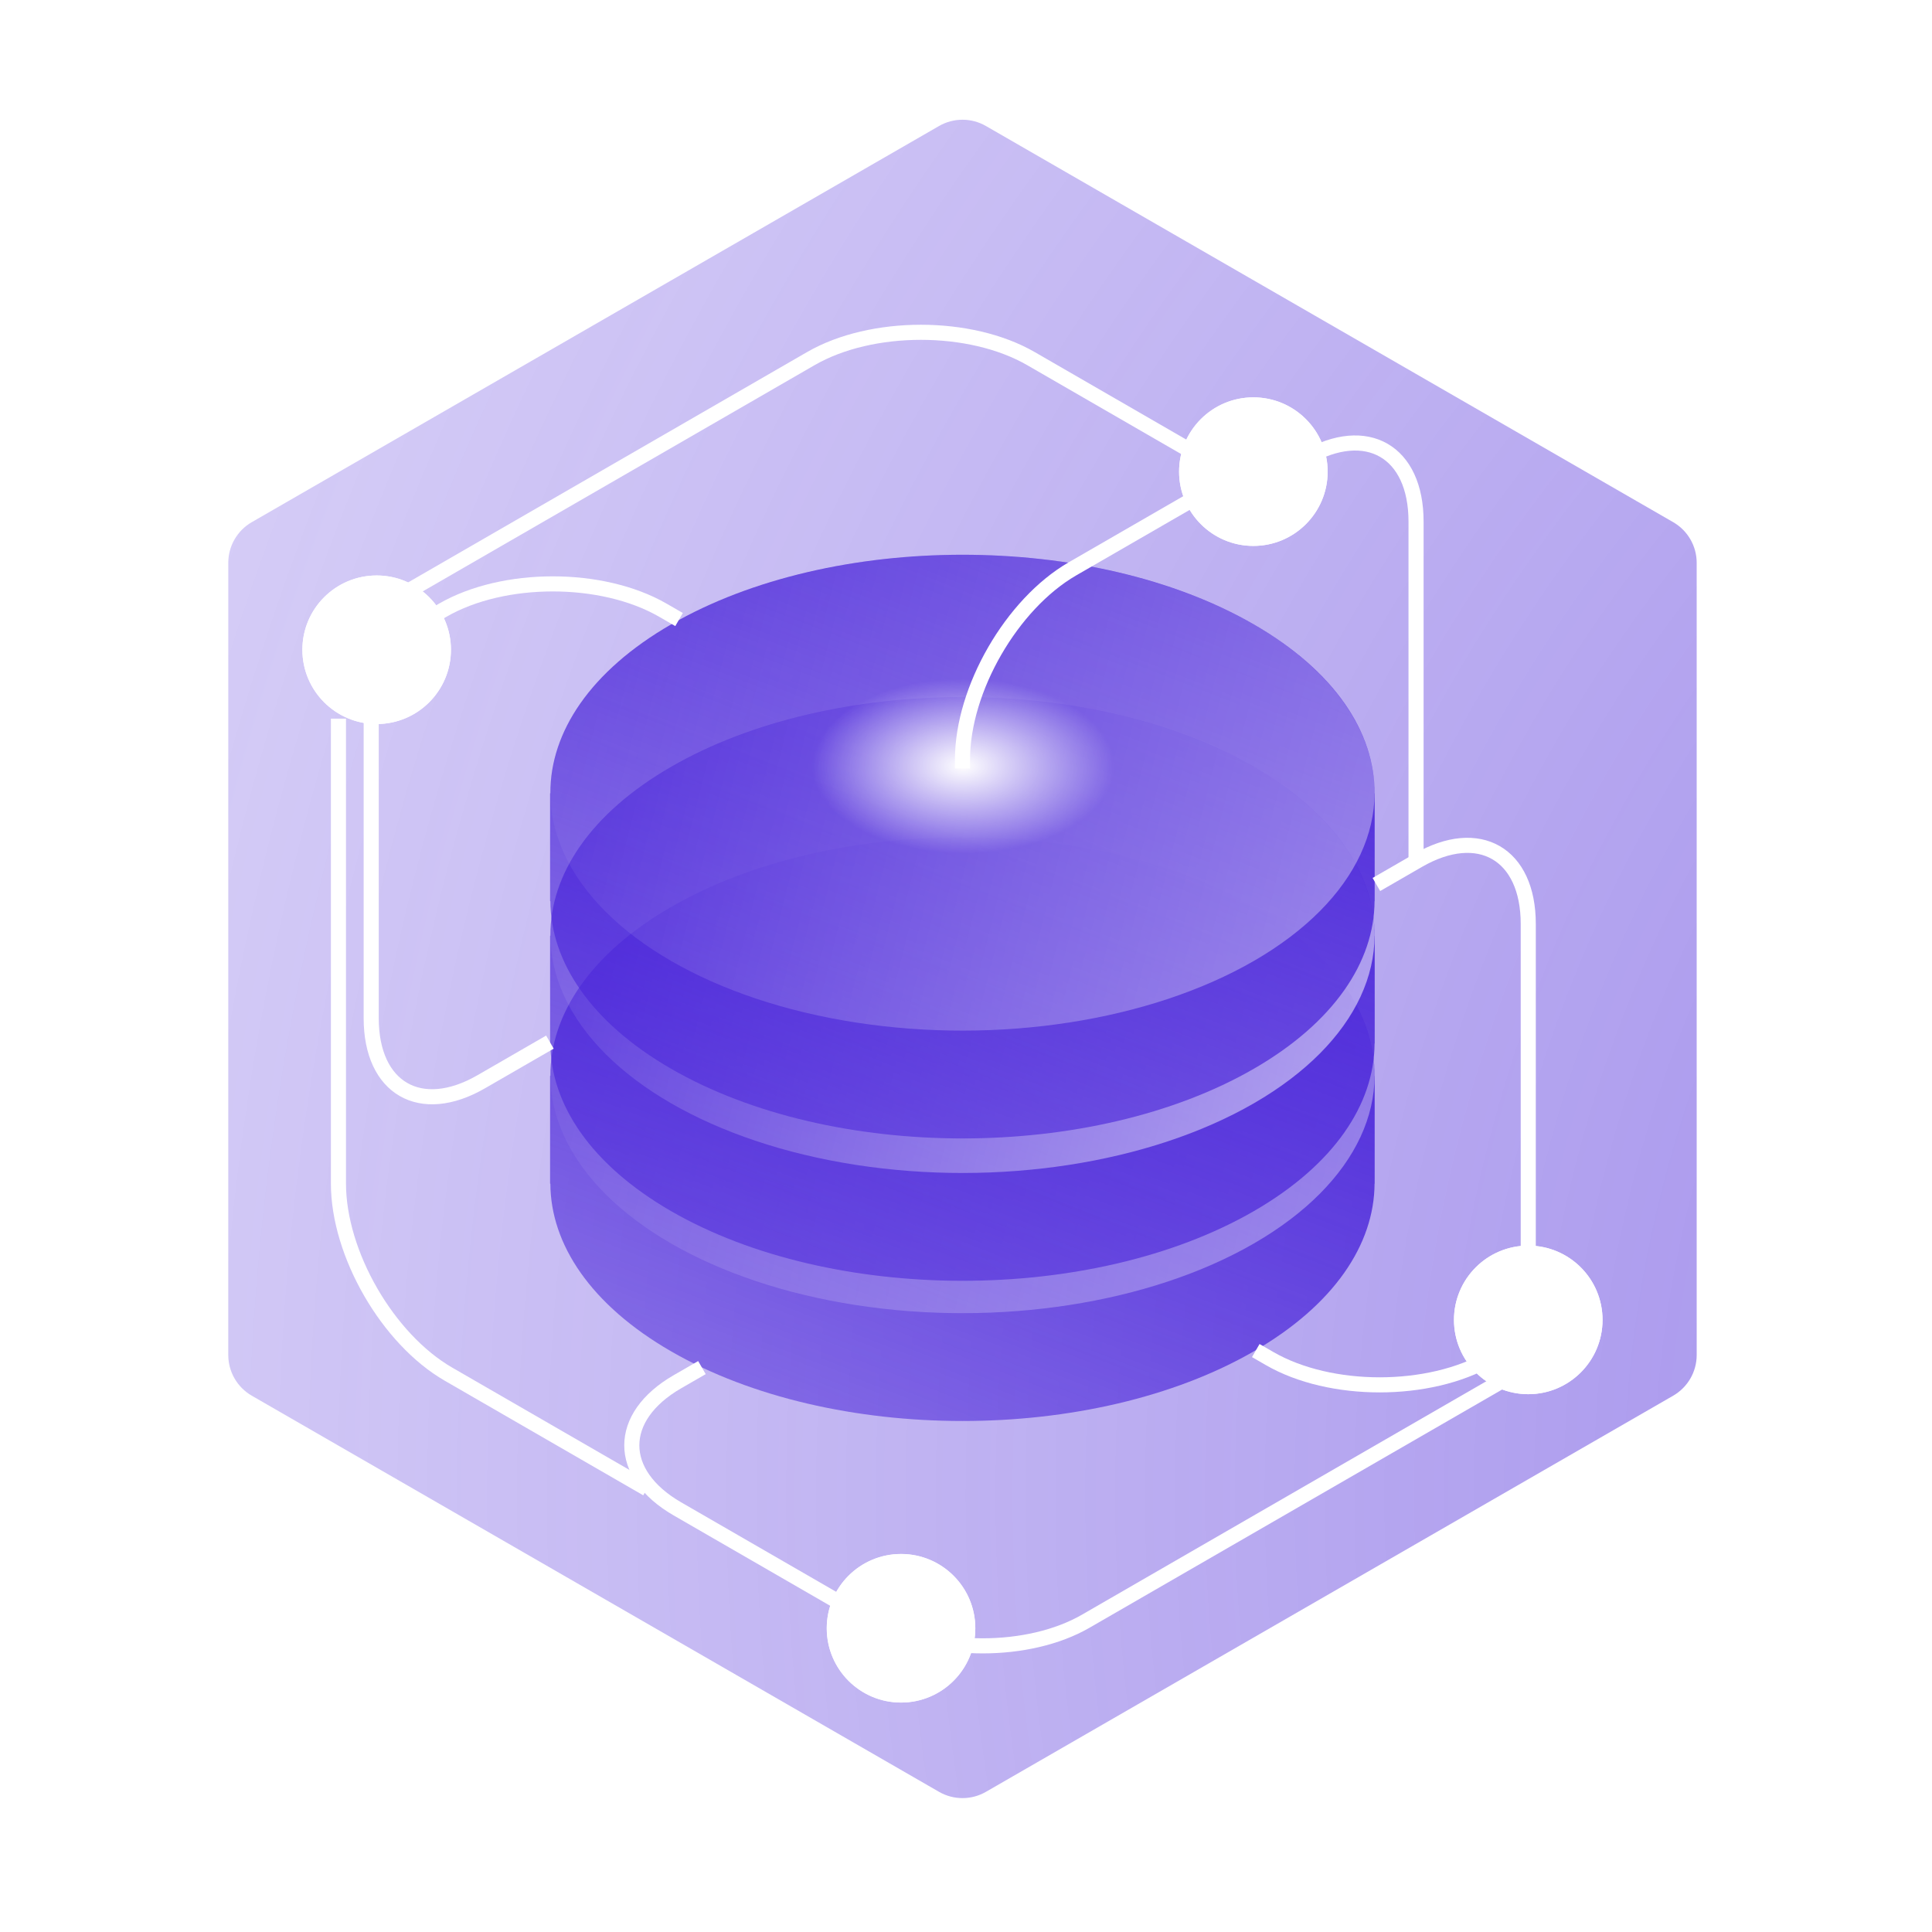
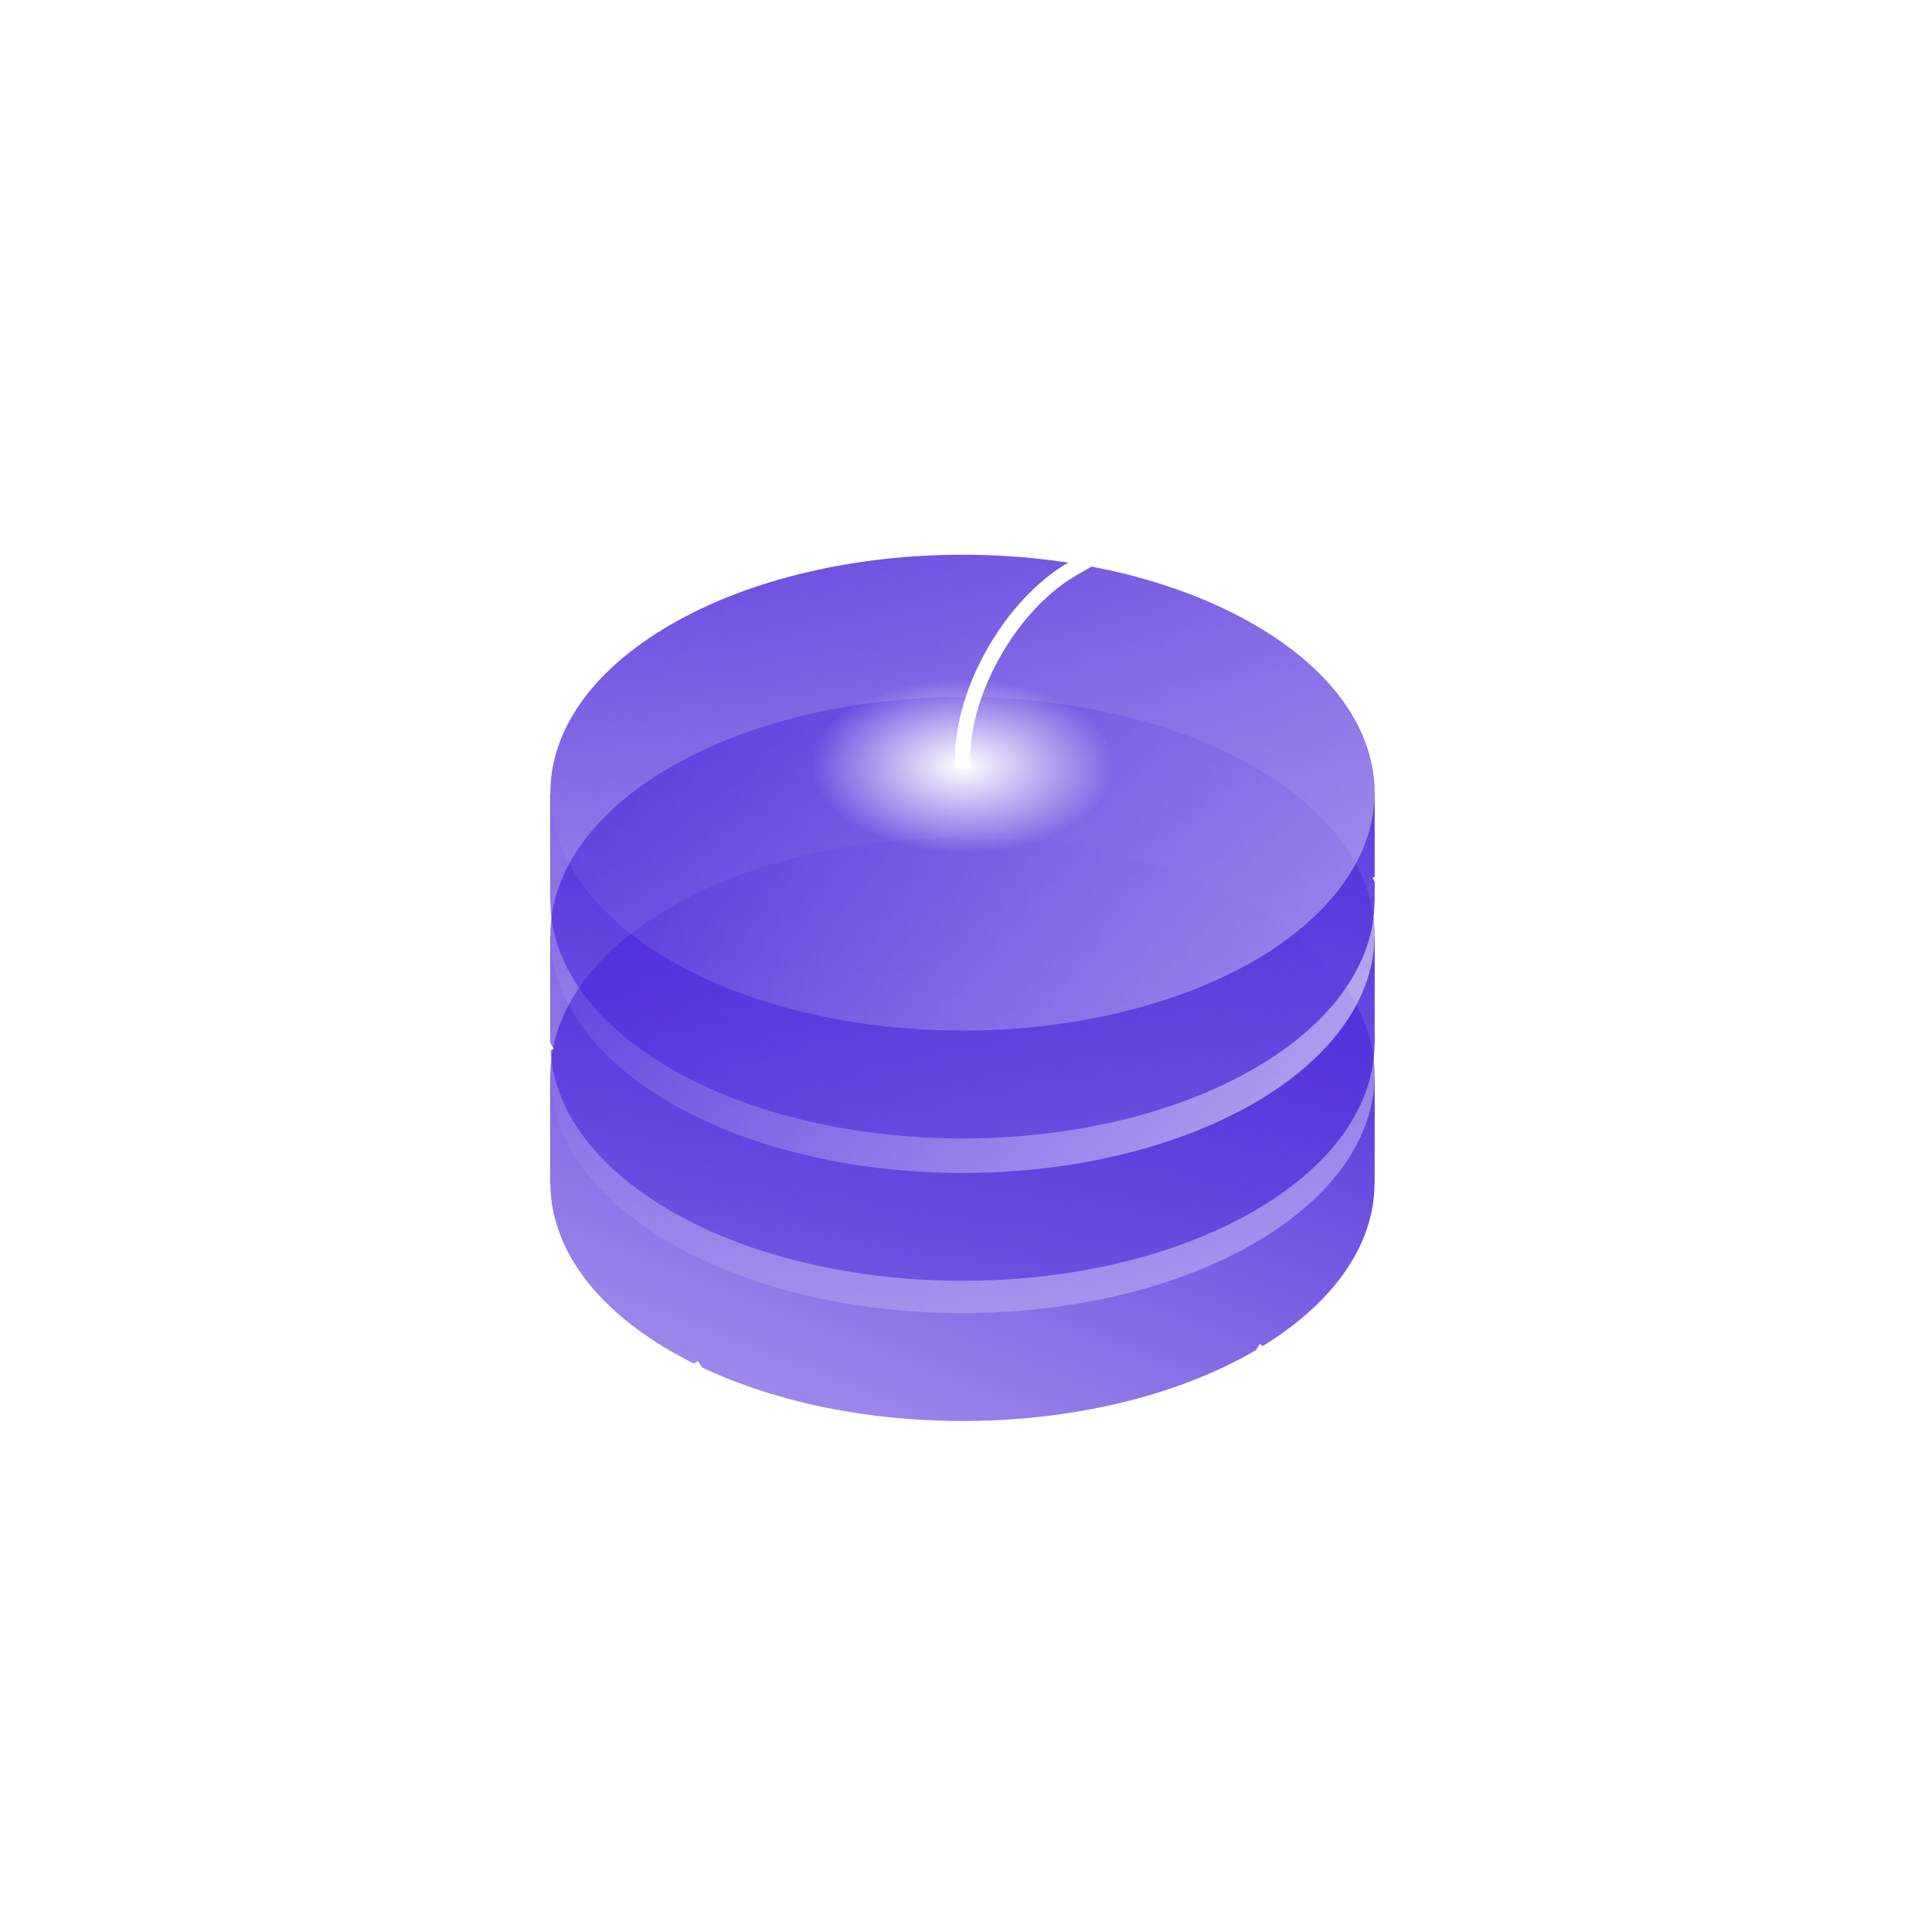
<svg xmlns="http://www.w3.org/2000/svg" width="128" height="128" viewBox="0 0 128 128" fill="none">
-   <path opacity="0.6" d="M62.214 8.348C63.175 7.794 64.358 7.794 65.32 8.348L110.853 34.595C111.816 35.15 112.41 36.177 112.41 37.289V89.774C112.41 90.885 111.816 91.912 110.853 92.468L65.32 118.714C64.358 119.268 63.175 119.268 62.214 118.714L16.68 92.468C15.717 91.912 15.124 90.885 15.124 89.774V37.289C15.124 36.177 15.717 35.15 16.68 34.595L62.214 8.348Z" fill="url(#paint0_radial)" />
  <path fill-rule="evenodd" clip-rule="evenodd" d="M36.464 71.281C36.445 67.232 39.11 63.18 44.461 60.091C55.123 53.935 72.41 53.935 83.073 60.091C88.423 63.18 91.089 67.232 91.069 71.281L91.076 71.281L91.076 78.421L91.068 78.421C91.05 82.442 88.385 86.46 83.071 89.528C72.409 95.684 55.122 95.684 44.459 89.528C39.146 86.46 36.48 82.442 36.463 78.421L36.445 78.421L36.445 71.281L36.464 71.281Z" fill="url(#paint1_linear)" />
  <circle opacity="0.46" r="22.293" transform="matrix(0.866 0.5 -0.866 0.5 63.767 71.237)" fill="url(#paint2_linear)" />
  <path fill-rule="evenodd" clip-rule="evenodd" d="M36.464 61.993C36.445 57.944 39.11 53.892 44.461 50.803C55.123 44.647 72.41 44.647 83.073 50.803C88.423 53.892 91.088 57.944 91.069 61.993L91.078 61.993L91.078 69.133L91.069 69.133C91.052 73.154 88.386 77.172 83.072 80.24C72.41 86.395 55.123 86.395 44.461 80.24C39.147 77.172 36.481 73.154 36.464 69.133L36.446 69.133L36.446 61.993L36.464 61.993Z" fill="url(#paint3_linear)" />
  <circle opacity="0.67" r="22.293" transform="matrix(0.866 0.5 -0.866 0.5 63.767 61.949)" fill="url(#paint4_linear)" />
  <path fill-rule="evenodd" clip-rule="evenodd" d="M36.463 52.56C36.444 48.512 39.109 44.459 44.46 41.37C55.122 35.215 72.409 35.215 83.072 41.37C88.422 44.459 91.088 48.512 91.068 52.56L91.076 52.56L91.076 59.701L91.068 59.701C91.05 63.721 88.385 67.739 83.071 70.807C72.409 76.963 55.122 76.963 44.459 70.807C39.146 67.739 36.48 63.721 36.463 59.701L36.445 59.701L36.445 52.56L36.463 52.56Z" fill="url(#paint5_linear)" />
  <path d="M70.911 46.69C74.817 48.962 74.806 52.626 70.885 54.873C66.963 57.12 60.617 57.1 56.711 54.828C52.804 52.556 52.816 48.892 56.737 46.645C60.658 44.397 67.004 44.417 70.911 46.69Z" fill="url(#paint6_radial)" />
  <circle opacity="0.46" r="22.293" transform="matrix(0.866 0.5 -0.866 0.5 63.766 52.517)" fill="url(#paint7_linear)" />
  <g filter="url(#filter0_d)">
    <path d="M63.768 50.912L63.768 50.316C63.768 45.665 67.033 40.01 71.06 37.684L85.033 29.617" stroke="white" />
  </g>
  <g filter="url(#filter1_d)">
    <path d="M24.593 45.1L24.593 67.457C24.593 72.108 27.858 73.993 31.885 71.668L36.432 69.043" stroke="white" />
  </g>
  <g filter="url(#filter2_d)">
    <path d="M22.423 47.611L22.423 78.412C22.423 83.063 25.688 88.718 29.715 91.043L42.867 98.636" stroke="white" />
  </g>
  <g filter="url(#filter3_d)">
    <path d="M101.251 83.569L101.251 61.212C101.251 56.562 97.986 54.676 93.958 57.002L91.19 58.6" stroke="white" />
  </g>
  <g filter="url(#filter4_d)">
    <path d="M93.817 56.913L93.817 34.556C93.817 29.905 90.552 28.02 86.525 30.345L85.032 31.207" stroke="white" />
  </g>
  <g filter="url(#filter5_d)">
    <path d="M46.505 90.607L44.879 91.545C40.852 93.871 40.852 97.641 44.879 99.966L63.435 110.679" stroke="white" />
  </g>
  <g filter="url(#filter6_d)">
    <path d="M83.198 89.478L84.113 90.007C88.141 92.332 94.671 92.332 98.699 90.007L101.64 88.308" stroke="white" />
  </g>
  <g filter="url(#filter7_d)">
    <path d="M58.288 107.41V107.41C62.056 109.586 68.165 109.586 71.933 107.41L101.316 90.446" stroke="white" />
  </g>
  <g filter="url(#filter8_d)">
    <path d="M81.875 31.595L68.304 23.759C64.276 21.434 57.746 21.434 53.719 23.759L26.46 39.497" stroke="white" />
  </g>
  <g filter="url(#filter9_d)">
-     <path d="M44.989 41.047L43.918 40.428C39.89 38.103 33.36 38.103 29.332 40.428L24.592 43.165" stroke="white" />
-   </g>
+     </g>
  <g filter="url(#filter10_d)">
-     <circle cx="24.955" cy="43.048" r="4.921" fill="white" />
    <circle cx="24.955" cy="43.048" r="4.739" stroke="white" stroke-width="0.365" />
  </g>
  <g filter="url(#filter11_d)">
    <circle cx="59.696" cy="107.877" r="4.921" fill="white" />
    <circle cx="59.696" cy="107.877" r="4.739" stroke="white" stroke-width="0.365" />
  </g>
  <g filter="url(#filter12_d)">
    <circle cx="101.251" cy="87.447" r="4.921" fill="white" />
    <circle cx="101.251" cy="87.447" r="4.739" stroke="white" stroke-width="0.365" />
  </g>
  <g filter="url(#filter13_d)">
    <circle cx="83.039" cy="31.247" r="4.921" fill="white" />
    <circle cx="83.039" cy="31.247" r="4.739" stroke="white" stroke-width="0.365" />
  </g>
  <defs>
    <filter id="filter0_d" x="60.335" y="26.117" width="27.698" height="28.044" filterUnits="userSpaceOnUse" color-interpolation-filters="sRGB">
      <feFlood flood-opacity="0" result="BackgroundImageFix" />
      <feColorMatrix in="SourceAlpha" type="matrix" values="0 0 0 0 0 0 0 0 0 0 0 0 0 0 0 0 0 0 127 0" result="hardAlpha" />
      <feOffset />
      <feGaussianBlur stdDeviation="1.5" />
      <feColorMatrix type="matrix" values="0 0 0 0 1 0 0 0 0 1 0 0 0 0 1 0 0 0 1 0" />
      <feBlend mode="normal" in2="BackgroundImageFix" result="effect1_dropShadow" />
      <feBlend mode="normal" in="SourceGraphic" in2="effect1_dropShadow" result="shape" />
    </filter>
    <filter id="filter1_d" x="21.16" y="41.85" width="18.272" height="34.373" filterUnits="userSpaceOnUse" color-interpolation-filters="sRGB">
      <feFlood flood-opacity="0" result="BackgroundImageFix" />
      <feColorMatrix in="SourceAlpha" type="matrix" values="0 0 0 0 0 0 0 0 0 0 0 0 0 0 0 0 0 0 127 0" result="hardAlpha" />
      <feOffset />
      <feGaussianBlur stdDeviation="1.5" />
      <feColorMatrix type="matrix" values="0 0 0 0 1 0 0 0 0 1 0 0 0 0 1 0 0 0 1 0" />
      <feBlend mode="normal" in2="BackgroundImageFix" result="effect1_dropShadow" />
      <feBlend mode="normal" in="SourceGraphic" in2="effect1_dropShadow" result="shape" />
    </filter>
    <filter id="filter2_d" x="18.99" y="44.361" width="26.877" height="57.776" filterUnits="userSpaceOnUse" color-interpolation-filters="sRGB">
      <feFlood flood-opacity="0" result="BackgroundImageFix" />
      <feColorMatrix in="SourceAlpha" type="matrix" values="0 0 0 0 0 0 0 0 0 0 0 0 0 0 0 0 0 0 127 0" result="hardAlpha" />
      <feOffset />
      <feGaussianBlur stdDeviation="1.5" />
      <feColorMatrix type="matrix" values="0 0 0 0 1 0 0 0 0 1 0 0 0 0 1 0 0 0 1 0" />
      <feBlend mode="normal" in2="BackgroundImageFix" result="effect1_dropShadow" />
      <feBlend mode="normal" in="SourceGraphic" in2="effect1_dropShadow" result="shape" />
    </filter>
    <filter id="filter3_d" x="88.19" y="52.447" width="16.494" height="34.373" filterUnits="userSpaceOnUse" color-interpolation-filters="sRGB">
      <feFlood flood-opacity="0" result="BackgroundImageFix" />
      <feColorMatrix in="SourceAlpha" type="matrix" values="0 0 0 0 0 0 0 0 0 0 0 0 0 0 0 0 0 0 127 0" result="hardAlpha" />
      <feOffset />
      <feGaussianBlur stdDeviation="1.5" />
      <feColorMatrix type="matrix" values="0 0 0 0 1 0 0 0 0 1 0 0 0 0 1 0 0 0 1 0" />
      <feBlend mode="normal" in2="BackgroundImageFix" result="effect1_dropShadow" />
      <feBlend mode="normal" in="SourceGraphic" in2="effect1_dropShadow" result="shape" />
    </filter>
    <filter id="filter4_d" x="82.032" y="25.79" width="15.218" height="34.373" filterUnits="userSpaceOnUse" color-interpolation-filters="sRGB">
      <feFlood flood-opacity="0" result="BackgroundImageFix" />
      <feColorMatrix in="SourceAlpha" type="matrix" values="0 0 0 0 0 0 0 0 0 0 0 0 0 0 0 0 0 0 127 0" result="hardAlpha" />
      <feOffset />
      <feGaussianBlur stdDeviation="1.5" />
      <feColorMatrix type="matrix" values="0 0 0 0 1 0 0 0 0 1 0 0 0 0 1 0 0 0 1 0" />
      <feBlend mode="normal" in2="BackgroundImageFix" result="effect1_dropShadow" />
      <feBlend mode="normal" in="SourceGraphic" in2="effect1_dropShadow" result="shape" />
    </filter>
    <filter id="filter5_d" x="38.246" y="87.357" width="28.622" height="26.572" filterUnits="userSpaceOnUse" color-interpolation-filters="sRGB">
      <feFlood flood-opacity="0" result="BackgroundImageFix" />
      <feColorMatrix in="SourceAlpha" type="matrix" values="0 0 0 0 0 0 0 0 0 0 0 0 0 0 0 0 0 0 127 0" result="hardAlpha" />
      <feOffset />
      <feGaussianBlur stdDeviation="1.5" />
      <feColorMatrix type="matrix" values="0 0 0 0 1 0 0 0 0 1 0 0 0 0 1 0 0 0 1 0" />
      <feBlend mode="normal" in2="BackgroundImageFix" result="effect1_dropShadow" />
      <feBlend mode="normal" in="SourceGraphic" in2="effect1_dropShadow" result="shape" />
    </filter>
    <filter id="filter6_d" x="79.766" y="85.059" width="25.308" height="10.046" filterUnits="userSpaceOnUse" color-interpolation-filters="sRGB">
      <feFlood flood-opacity="0" result="BackgroundImageFix" />
      <feColorMatrix in="SourceAlpha" type="matrix" values="0 0 0 0 0 0 0 0 0 0 0 0 0 0 0 0 0 0 127 0" result="hardAlpha" />
      <feOffset />
      <feGaussianBlur stdDeviation="1.5" />
      <feColorMatrix type="matrix" values="0 0 0 0 1 0 0 0 0 1 0 0 0 0 1 0 0 0 1 0" />
      <feBlend mode="normal" in2="BackgroundImageFix" result="effect1_dropShadow" />
      <feBlend mode="normal" in="SourceGraphic" in2="effect1_dropShadow" result="shape" />
    </filter>
    <filter id="filter7_d" x="54.855" y="87.196" width="49.894" height="25.199" filterUnits="userSpaceOnUse" color-interpolation-filters="sRGB">
      <feFlood flood-opacity="0" result="BackgroundImageFix" />
      <feColorMatrix in="SourceAlpha" type="matrix" values="0 0 0 0 0 0 0 0 0 0 0 0 0 0 0 0 0 0 127 0" result="hardAlpha" />
      <feOffset />
      <feGaussianBlur stdDeviation="1.5" />
      <feColorMatrix type="matrix" values="0 0 0 0 1 0 0 0 0 1 0 0 0 0 1 0 0 0 1 0" />
      <feBlend mode="normal" in2="BackgroundImageFix" result="effect1_dropShadow" />
      <feBlend mode="normal" in="SourceGraphic" in2="effect1_dropShadow" result="shape" />
    </filter>
    <filter id="filter8_d" x="23.026" y="18.662" width="62.281" height="24.085" filterUnits="userSpaceOnUse" color-interpolation-filters="sRGB">
      <feFlood flood-opacity="0" result="BackgroundImageFix" />
      <feColorMatrix in="SourceAlpha" type="matrix" values="0 0 0 0 0 0 0 0 0 0 0 0 0 0 0 0 0 0 127 0" result="hardAlpha" />
      <feOffset />
      <feGaussianBlur stdDeviation="1.5" />
      <feColorMatrix type="matrix" values="0 0 0 0 1 0 0 0 0 1 0 0 0 0 1 0 0 0 1 0" />
      <feBlend mode="normal" in2="BackgroundImageFix" result="effect1_dropShadow" />
      <feBlend mode="normal" in="SourceGraphic" in2="effect1_dropShadow" result="shape" />
    </filter>
    <filter id="filter9_d" x="21.159" y="35.331" width="27.263" height="11.084" filterUnits="userSpaceOnUse" color-interpolation-filters="sRGB">
      <feFlood flood-opacity="0" result="BackgroundImageFix" />
      <feColorMatrix in="SourceAlpha" type="matrix" values="0 0 0 0 0 0 0 0 0 0 0 0 0 0 0 0 0 0 127 0" result="hardAlpha" />
      <feOffset />
      <feGaussianBlur stdDeviation="1.5" />
      <feColorMatrix type="matrix" values="0 0 0 0 1 0 0 0 0 1 0 0 0 0 1 0 0 0 1 0" />
      <feBlend mode="normal" in2="BackgroundImageFix" result="effect1_dropShadow" />
      <feBlend mode="normal" in="SourceGraphic" in2="effect1_dropShadow" result="shape" />
    </filter>
    <filter id="filter10_d" x="17.034" y="35.127" width="15.842" height="15.842" filterUnits="userSpaceOnUse" color-interpolation-filters="sRGB">
      <feFlood flood-opacity="0" result="BackgroundImageFix" />
      <feColorMatrix in="SourceAlpha" type="matrix" values="0 0 0 0 0 0 0 0 0 0 0 0 0 0 0 0 0 0 127 0" result="hardAlpha" />
      <feOffset />
      <feGaussianBlur stdDeviation="1.5" />
      <feColorMatrix type="matrix" values="0 0 0 0 1 0 0 0 0 1 0 0 0 0 1 0 0 0 1 0" />
      <feBlend mode="normal" in2="BackgroundImageFix" result="effect1_dropShadow" />
      <feBlend mode="normal" in="SourceGraphic" in2="effect1_dropShadow" result="shape" />
    </filter>
    <filter id="filter11_d" x="51.774" y="99.956" width="15.842" height="15.842" filterUnits="userSpaceOnUse" color-interpolation-filters="sRGB">
      <feFlood flood-opacity="0" result="BackgroundImageFix" />
      <feColorMatrix in="SourceAlpha" type="matrix" values="0 0 0 0 0 0 0 0 0 0 0 0 0 0 0 0 0 0 127 0" result="hardAlpha" />
      <feOffset />
      <feGaussianBlur stdDeviation="1.5" />
      <feColorMatrix type="matrix" values="0 0 0 0 1 0 0 0 0 1 0 0 0 0 1 0 0 0 1 0" />
      <feBlend mode="normal" in2="BackgroundImageFix" result="effect1_dropShadow" />
      <feBlend mode="normal" in="SourceGraphic" in2="effect1_dropShadow" result="shape" />
    </filter>
    <filter id="filter12_d" x="93.33" y="79.526" width="15.842" height="15.842" filterUnits="userSpaceOnUse" color-interpolation-filters="sRGB">
      <feFlood flood-opacity="0" result="BackgroundImageFix" />
      <feColorMatrix in="SourceAlpha" type="matrix" values="0 0 0 0 0 0 0 0 0 0 0 0 0 0 0 0 0 0 127 0" result="hardAlpha" />
      <feOffset />
      <feGaussianBlur stdDeviation="1.5" />
      <feColorMatrix type="matrix" values="0 0 0 0 1 0 0 0 0 1 0 0 0 0 1 0 0 0 1 0" />
      <feBlend mode="normal" in2="BackgroundImageFix" result="effect1_dropShadow" />
      <feBlend mode="normal" in="SourceGraphic" in2="effect1_dropShadow" result="shape" />
    </filter>
    <filter id="filter13_d" x="75.118" y="23.326" width="15.842" height="15.842" filterUnits="userSpaceOnUse" color-interpolation-filters="sRGB">
      <feFlood flood-opacity="0" result="BackgroundImageFix" />
      <feColorMatrix in="SourceAlpha" type="matrix" values="0 0 0 0 0 0 0 0 0 0 0 0 0 0 0 0 0 0 127 0" result="hardAlpha" />
      <feOffset />
      <feGaussianBlur stdDeviation="1.5" />
      <feColorMatrix type="matrix" values="0 0 0 0 1 0 0 0 0 1 0 0 0 0 1 0 0 0 1 0" />
      <feBlend mode="normal" in2="BackgroundImageFix" result="effect1_dropShadow" />
      <feBlend mode="normal" in="SourceGraphic" in2="effect1_dropShadow" result="shape" />
    </filter>
    <radialGradient id="paint0_radial" cx="0" cy="0" r="1" gradientUnits="userSpaceOnUse" gradientTransform="translate(192.305 95.884) rotate(175.038) scale(199.496 199.182)">
      <stop stop-color="#4823D9" />
      <stop offset="1" stop-color="#4823D9" stop-opacity="0.35" />
    </radialGradient>
    <linearGradient id="paint1_linear" x1="89.802" y1="58.639" x2="53.907" y2="150.739" gradientUnits="userSpaceOnUse">
      <stop stop-color="#4823D9" />
      <stop offset="1" stop-color="#4823D9" stop-opacity="0" />
    </linearGradient>
    <linearGradient id="paint2_linear" x1="45.33" y1="1.95437e-06" x2="-5.712" y2="38.095" gradientUnits="userSpaceOnUse">
      <stop stop-color="white" />
      <stop offset="1" stop-color="white" stop-opacity="0" />
    </linearGradient>
    <linearGradient id="paint3_linear" x1="89.802" y1="49.351" x2="53.908" y2="141.45" gradientUnits="userSpaceOnUse">
      <stop stop-color="#4823D9" />
      <stop offset="1" stop-color="#4823D9" stop-opacity="0" />
    </linearGradient>
    <linearGradient id="paint4_linear" x1="45.33" y1="1.95437e-06" x2="-5.712" y2="38.095" gradientUnits="userSpaceOnUse">
      <stop stop-color="white" />
      <stop offset="1" stop-color="white" stop-opacity="0" />
    </linearGradient>
    <linearGradient id="paint5_linear" x1="89.801" y1="39.918" x2="53.907" y2="132.017" gradientUnits="userSpaceOnUse">
      <stop stop-color="#4823D9" />
      <stop offset="1" stop-color="#4823D9" stop-opacity="0" />
    </linearGradient>
    <radialGradient id="paint6_radial" cx="0" cy="0" r="1" gradientUnits="userSpaceOnUse" gradientTransform="translate(63.811 50.759) rotate(90.182) scale(5.786 10.023)">
      <stop stop-color="white" />
      <stop offset="1" stop-color="white" stop-opacity="0" />
    </radialGradient>
    <linearGradient id="paint7_linear" x1="45.33" y1="1.95437e-06" x2="-5.712" y2="38.095" gradientUnits="userSpaceOnUse">
      <stop stop-color="white" />
      <stop offset="1" stop-color="white" stop-opacity="0" />
    </linearGradient>
  </defs>
</svg>